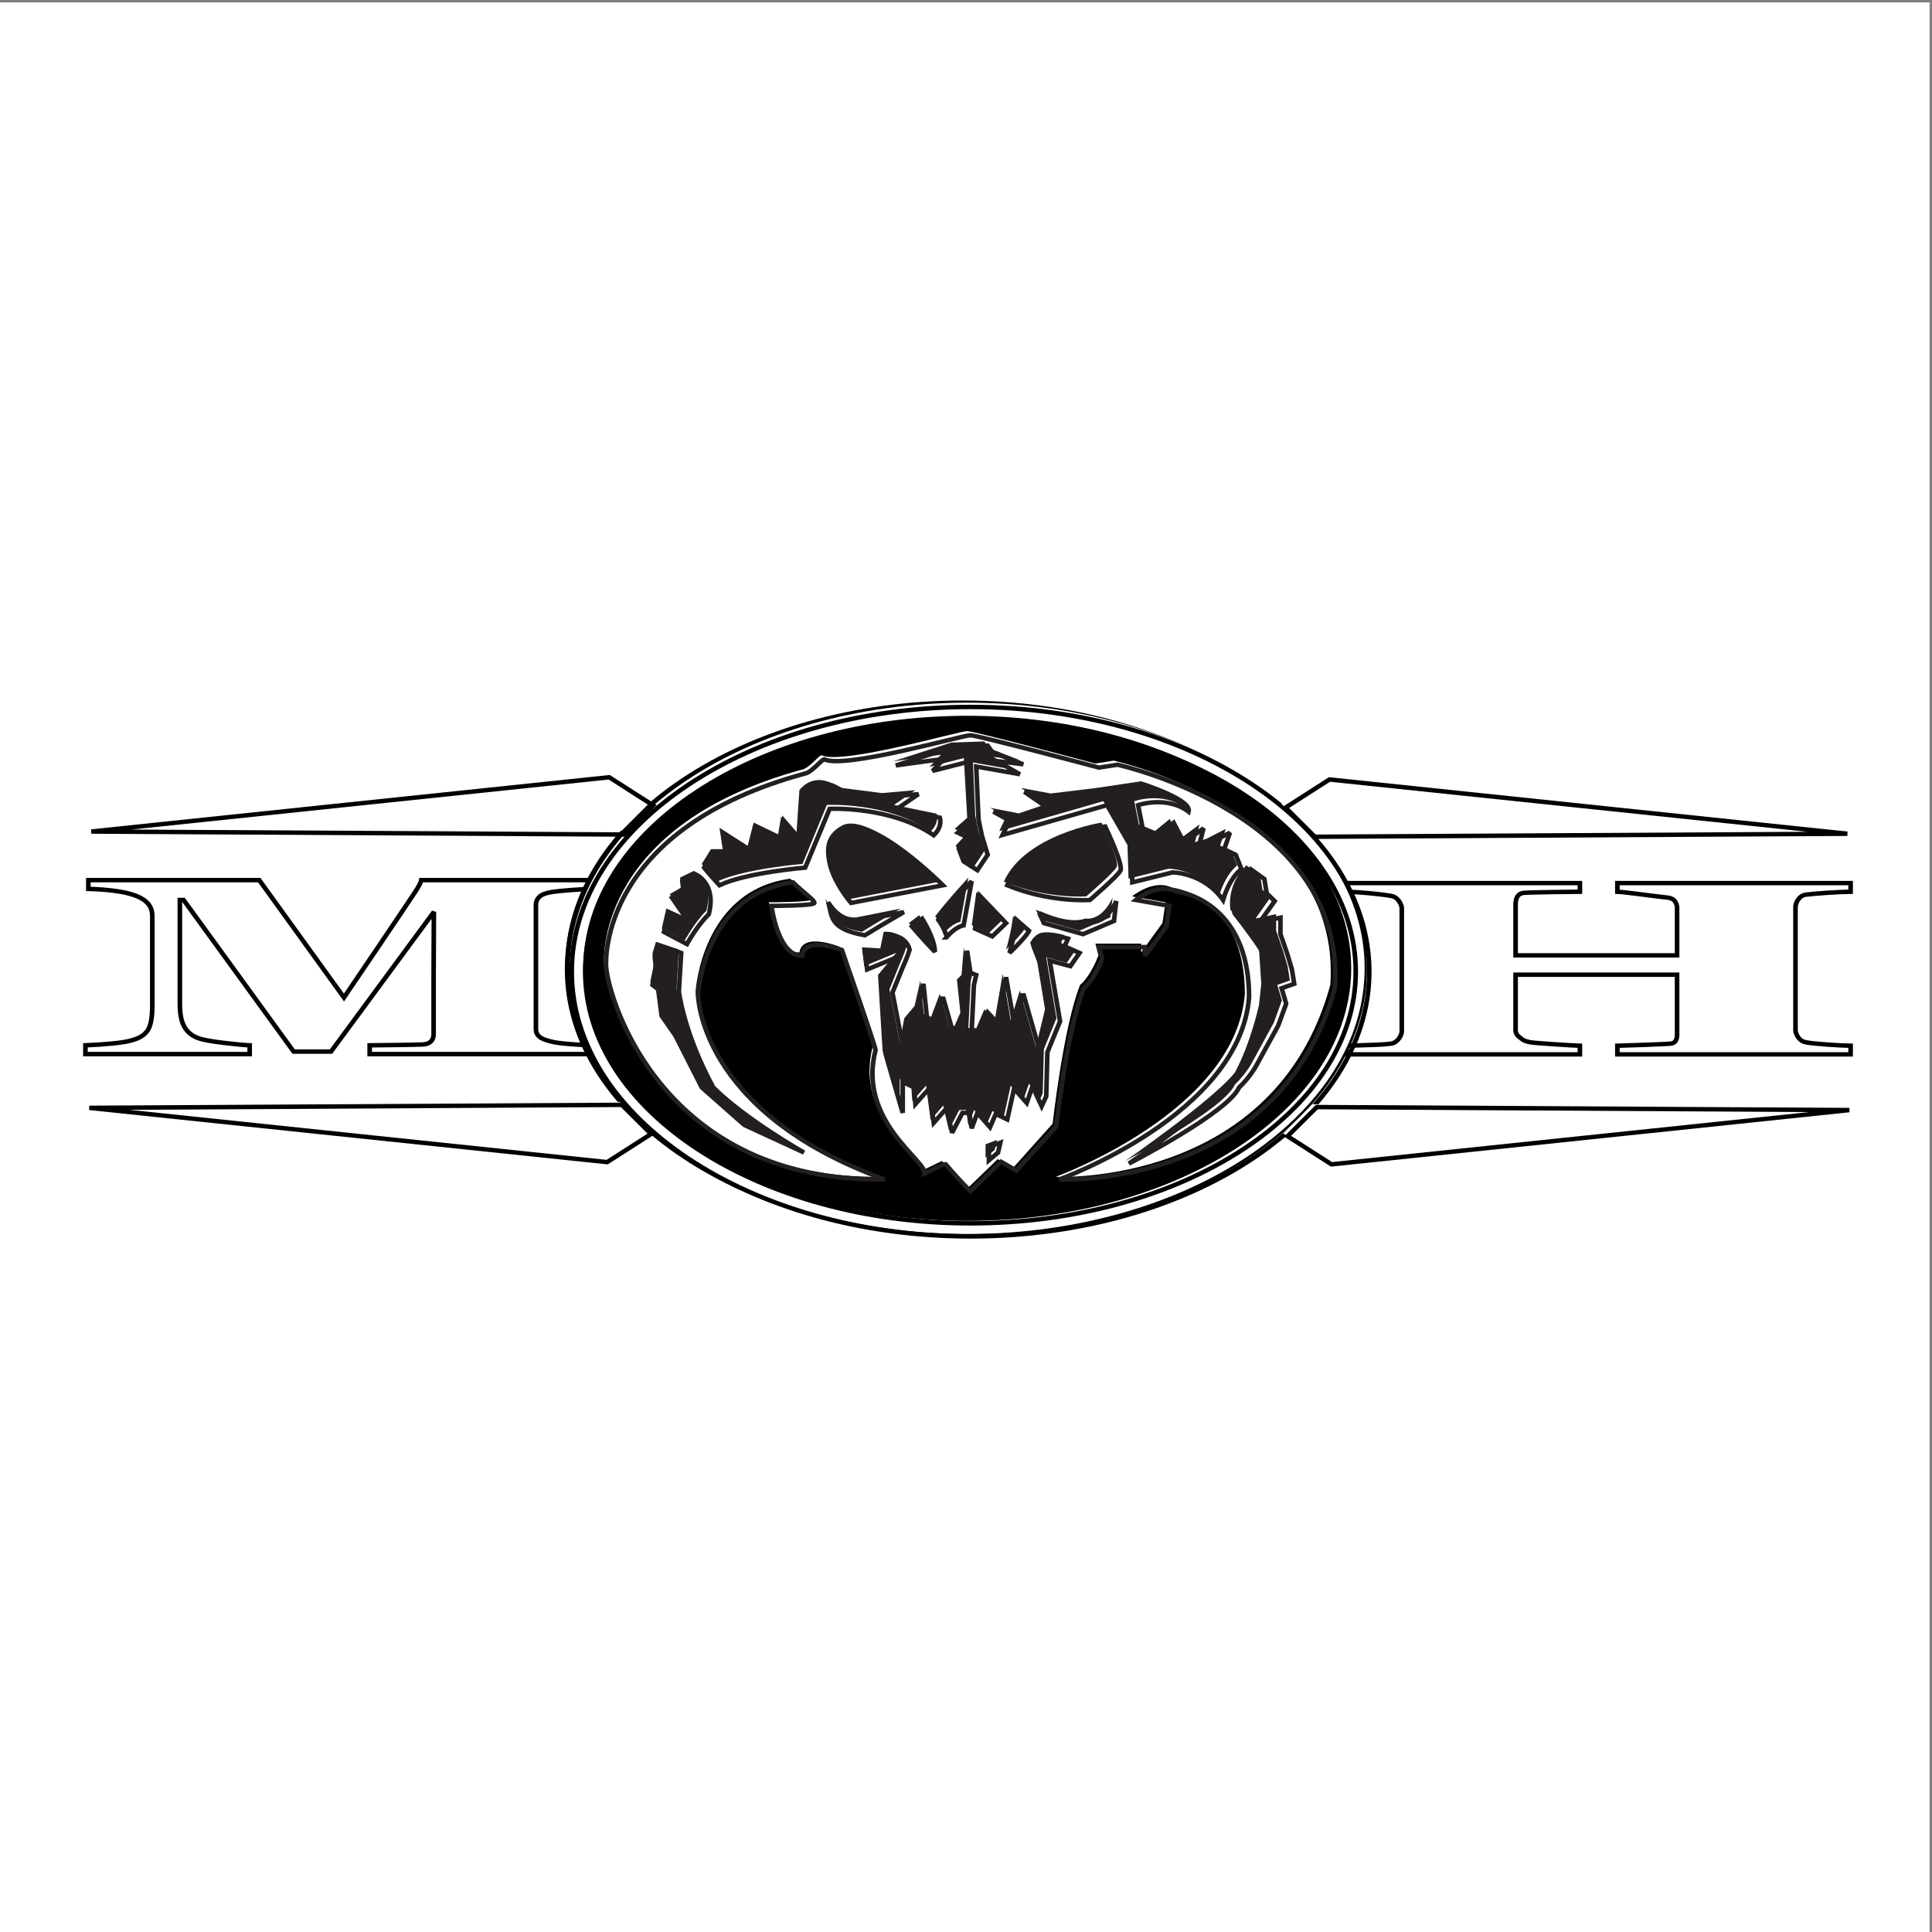
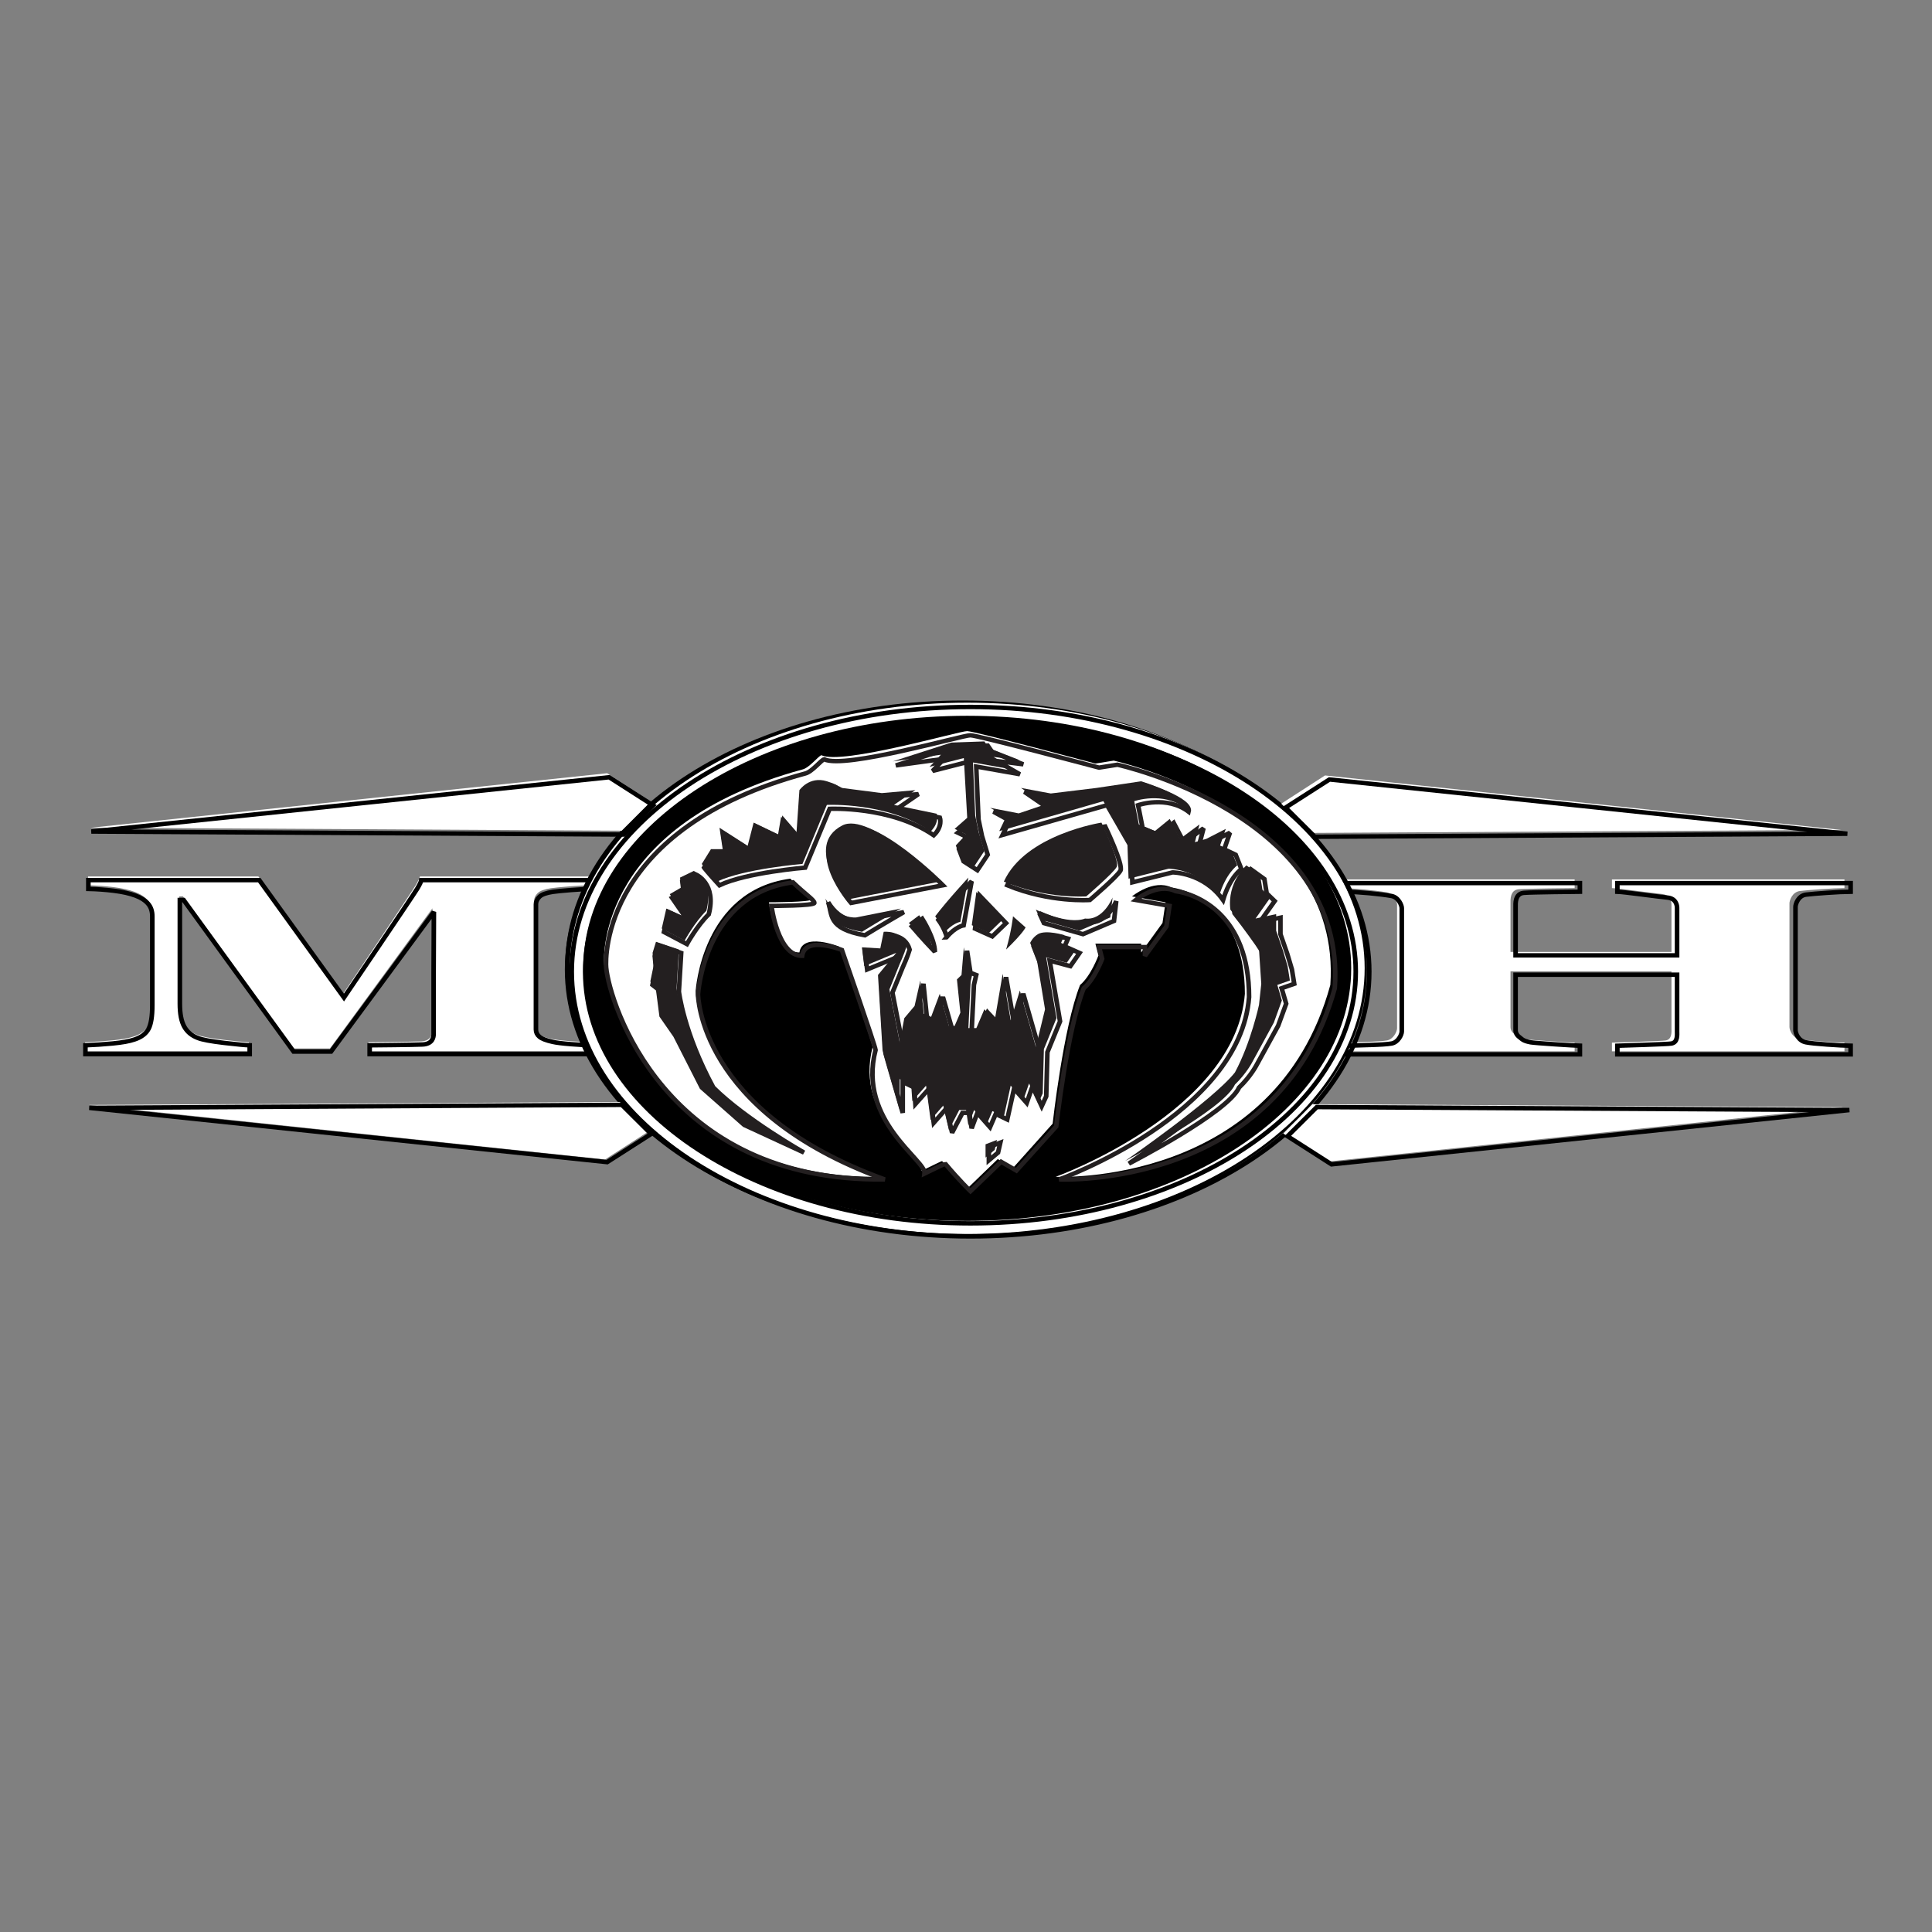
<svg xmlns="http://www.w3.org/2000/svg" width="193pt" height="193pt" viewBox="0 0 193 193" version="1.1">
  <rect x="0" y="0" width="193" height="193" fill="#808080" stroke="none" />
  <g id="surface1">
-     <path style=" stroke:none;fill-rule:evenodd;fill:rgb(100%,100%,100%);fill-opacity:1;" d="M 0 0.242 L 192.758 0.242 L 192.758 193 L 0 193 L 0 0.242 " />
    <path style=" stroke:none;fill-rule:evenodd;fill:rgb(100%,100%,100%);fill-opacity:1;" d="M 184.254 105.023 L 161.027 105.023 L 161.027 104.156 C 161.566 104.141 166.008 104.004 166.391 103.938 C 167.062 103.84 166.973 103.039 166.973 102.723 L 166.973 97.035 L 150.895 97.035 L 150.895 102.59 C 150.895 102.871 151.027 103.113 151.289 103.305 C 151.555 103.5 151.621 103.668 152.402 103.816 C 152.789 103.891 156.727 104.148 157.301 104.156 L 157.301 105.023 L 134.074 105.023 L 134.074 104.156 C 134.613 104.141 135.395 104.117 136.418 104.082 C 137.438 104.051 138.141 104.004 138.523 103.938 C 139.195 103.844 139.562 103.043 139.562 102.727 L 139.562 90.352 C 139.562 90.094 139.242 89.262 138.523 89.141 C 137.914 89.035 137.18 88.945 136.316 88.863 C 135.449 88.781 134.703 88.734 134.074 88.719 L 134.074 87.852 L 157.301 87.852 L 157.301 88.719 C 156.656 88.727 152.668 88.762 151.738 88.828 C 150.809 88.891 150.895 89.961 150.895 90.227 L 150.895 95.094 L 166.973 95.094 L 166.973 90.348 C 166.973 90.09 166.875 89.387 166.012 89.305 C 165.145 89.227 161.656 88.734 161.027 88.719 L 161.027 87.852 L 184.254 87.852 L 184.254 88.719 C 183.609 88.727 182.82 88.762 181.895 88.828 C 180.965 88.891 180.27 88.953 179.812 89.008 C 179.027 89.105 178.762 89.965 178.762 90.23 L 178.762 102.598 C 178.762 102.879 179.027 103.672 179.812 103.816 C 180.199 103.891 180.895 103.965 181.895 104.035 C 182.891 104.109 183.676 104.148 184.254 104.156 L 184.254 105.023 " />
    <path style="fill:none;stroke-width:4.498;stroke-linecap:butt;stroke-linejoin:miter;stroke:rgb(0%,0%,0%);stroke-opacity:1;stroke-miterlimit:2.613;" d="M 1812.45 894.6 L 1584.011 894.6 L 1584.011 903.418 C 1589.313 903.577 1633.003 904.967 1636.769 905.642 C 1643.378 906.635 1642.494 914.778 1642.494 917.996 L 1642.494 975.83 L 1484.335 975.83 L 1484.335 919.346 C 1484.335 916.486 1485.642 914.024 1488.254 912.077 C 1490.829 910.091 1491.482 908.343 1499.167 906.874 C 1502.971 906.119 1541.666 903.497 1547.314 903.418 L 1547.314 894.6 L 1318.875 894.6 L 1318.875 903.418 C 1324.178 903.577 1331.863 903.815 1341.93 904.173 C 1351.998 904.49 1358.876 904.967 1362.642 905.642 C 1369.251 906.635 1372.863 914.739 1372.863 917.916 L 1372.863 1043.793 C 1372.863 1046.414 1369.712 1054.875 1362.642 1056.106 C 1356.647 1057.179 1349.423 1058.092 1340.931 1058.926 C 1332.401 1059.721 1325.062 1060.237 1318.875 1060.396 L 1318.875 1069.214 L 1547.314 1069.214 L 1547.314 1060.396 C 1541.013 1060.317 1501.78 1059.959 1492.635 1059.284 C 1483.49 1058.648 1484.335 1047.765 1484.335 1045.064 L 1484.335 995.531 L 1642.494 995.531 L 1642.494 1043.832 C 1642.494 1046.454 1641.533 1053.604 1633.041 1054.438 C 1624.511 1055.232 1590.197 1060.237 1584.011 1060.396 L 1584.011 1069.214 L 1812.45 1069.214 L 1812.45 1060.396 C 1806.148 1060.317 1798.386 1059.959 1789.279 1059.284 C 1780.095 1058.648 1773.294 1058.013 1768.798 1057.457 C 1761.075 1056.464 1758.462 1047.725 1758.462 1045.024 L 1758.462 919.267 C 1758.462 916.407 1761.075 908.343 1768.798 906.874 C 1772.602 906.119 1779.442 905.364 1789.279 904.649 C 1799.078 903.895 1806.801 903.497 1812.45 903.418 Z M 1812.45 894.6 " transform="matrix(0.102,0,0,-0.098,0,193)" />
    <path style=" stroke:none;fill-rule:evenodd;fill:rgb(100%,100%,100%);fill-opacity:1;" d="M 58.941 104.996 L 36.805 104.996 L 36.805 104.113 C 37.457 104.105 41.043 104.078 42.07 104.031 C 43.098 103.98 43.172 103.277 43.172 102.973 L 43.172 96.93 L 43.199 90.738 L 32.957 104.742 L 29.234 104.742 L 18.281 89.547 L 17.906 89.547 L 17.906 99.949 C 17.906 100.957 18.055 101.723 18.348 102.246 C 18.641 102.773 19.094 103.148 19.703 103.379 C 20.117 103.551 20.984 103.715 22.293 103.871 C 23.605 104.023 24.461 104.105 24.859 104.113 L 24.859 104.996 L 8.504 104.996 L 8.504 104.113 C 9.363 104.082 10.27 104.023 11.215 103.93 C 12.164 103.84 12.895 103.707 13.414 103.527 C 14.082 103.297 14.539 102.945 14.789 102.469 C 15.039 101.996 15.164 101.203 15.164 100.09 L 15.164 91.176 C 15.164 90.66 15.02 90.238 14.734 89.91 C 14.449 89.582 14.039 89.316 13.508 89.113 C 12.918 88.891 12.195 88.727 11.34 88.621 C 10.48 88.516 9.637 88.453 8.797 88.438 L 8.797 87.555 L 25.812 87.555 L 34.246 99.324 C 34.246 99.324 41.105 89.141 41.527 88.434 C 41.789 87.996 41.926 87.703 41.945 87.555 L 58.941 87.555 L 58.941 88.438 C 58.402 88.445 57.711 88.48 56.871 88.547 C 56.035 88.613 55.422 88.676 55.035 88.73 C 54.383 88.828 53.938 88.992 53.707 89.223 C 53.473 89.453 53.359 89.703 53.359 89.973 L 53.359 102.531 C 53.359 102.82 53.473 103.059 53.703 103.258 C 53.93 103.453 54.371 103.625 55.02 103.773 C 55.363 103.852 55.973 103.93 56.852 104 C 57.73 104.07 58.426 104.105 58.941 104.113 L 58.941 104.996 " />
    <path style="fill:none;stroke-width:4.498;stroke-linecap:butt;stroke-linejoin:miter;stroke:rgb(0%,0%,0%);stroke-opacity:1;stroke-miterlimit:2.613;" d="M 579.801 894.878 L 362.044 894.878 L 362.044 903.855 C 368.461 903.934 403.736 904.212 413.842 904.689 C 423.948 905.205 424.678 912.355 424.678 915.453 L 424.678 976.902 L 424.947 1039.86 L 324.195 897.46 L 287.576 897.46 L 179.831 1051.975 L 176.142 1051.975 L 176.142 946.198 C 176.142 935.95 177.602 928.164 180.484 922.842 C 183.366 917.479 187.785 913.666 193.779 911.322 C 197.891 909.575 206.421 907.906 219.332 906.318 C 232.205 904.768 240.62 903.934 244.539 903.855 L 244.539 894.878 L 83.652 894.878 L 83.652 903.855 C 92.106 904.173 101.02 904.808 110.319 905.722 C 119.657 906.635 126.842 907.986 131.953 909.853 C 138.524 912.157 143.019 915.732 145.479 920.578 C 147.938 925.384 149.167 933.447 149.167 944.807 L 149.167 1035.411 C 149.167 1040.655 147.746 1044.944 144.941 1048.281 C 142.136 1051.618 138.101 1054.319 132.875 1056.384 C 127.073 1058.648 119.964 1060.317 111.549 1061.389 C 103.095 1062.461 94.757 1063.097 86.534 1063.256 L 86.534 1072.233 L 253.915 1072.233 L 336.876 952.553 C 336.876 952.553 404.351 1056.106 408.5 1063.296 C 411.075 1067.744 412.42 1070.723 412.612 1072.233 L 579.801 1072.233 L 579.801 1063.256 C 574.498 1063.176 567.697 1062.819 559.435 1062.144 C 551.212 1061.468 545.18 1060.833 541.376 1060.277 C 534.959 1059.244 530.578 1057.616 528.311 1055.272 C 526.005 1052.928 524.891 1050.386 524.891 1047.645 L 524.891 919.942 C 524.891 917.042 526.005 914.58 528.272 912.594 C 530.501 910.568 534.843 908.82 541.222 907.35 C 544.603 906.516 550.598 905.722 559.243 905.007 C 567.889 904.332 574.729 903.934 579.801 903.855 Z M 579.801 894.878 " transform="matrix(0.102,0,0,-0.098,0,193)" />
    <path style=" stroke:none;fill-rule:evenodd;fill:rgb(0%,0%,0%);fill-opacity:1;" d="M 56.465 96.512 C 56.465 111.145 74.273 123.047 96.164 123.047 C 118.055 123.047 135.863 111.145 135.863 96.512 C 135.863 81.879 118.055 69.977 96.164 69.977 C 74.273 69.977 56.465 81.879 56.465 96.512 " />
    <path style="fill:none;stroke-width:4.498;stroke-linecap:butt;stroke-linejoin:miter;stroke:rgb(0%,0%,0%);stroke-opacity:1;stroke-miterlimit:2.613;" d="M 555.439 981.152 C 555.439 832.357 730.621 711.326 945.957 711.326 C 1161.293 711.326 1336.474 832.357 1336.474 981.152 C 1336.474 1129.948 1161.293 1250.978 945.957 1250.978 C 730.621 1250.978 555.439 1129.948 555.439 981.152 Z M 555.439 981.152 " transform="matrix(0.102,0,0,-0.098,0,193)" />
    <path style=" stroke:none;fill-rule:evenodd;fill:rgb(100%,100%,100%);fill-opacity:1;" d="M 88.09 117.559 C 69.496 110.777 69.496 98.98 69.496 98.98 C 69.496 98.98 70.105 88.957 78.945 87.777 C 80.164 88.957 81.078 89.547 81.078 89.84 C 81.078 90.137 76.809 90.137 76.809 90.137 C 76.809 90.137 77.422 95.148 79.859 95.148 C 80.164 93.086 83.82 94.559 83.82 94.559 C 83.82 94.559 87.098 104.031 87.172 104.586 C 85.344 111.695 92.242 115.641 92.051 116.969 C 93.117 116.449 94.07 115.973 94.113 115.988 C 95.52 117.668 96.621 118.738 96.621 118.738 L 99.672 115.789 L 101.195 116.672 L 105.156 112.25 C 105.156 112.25 106.223 102.594 107.898 98.391 C 108.969 97.508 109.73 95.445 109.73 95.445 L 109.426 94.266 L 113.996 94.266 L 113.996 95.148 L 116.129 92.199 L 116.434 90.137 L 113.082 89.547 C 113.082 89.547 115.215 87.777 117.043 88.66 C 119.176 88.957 124.359 91.02 124.359 99.277 C 123.445 111.07 105.461 117.559 105.461 117.559 C 105.461 117.559 127.367 118.625 132.895 98.391 C 134.113 80.996 111.254 75.984 111.254 75.984 L 109.426 76.277 C 109.426 76.277 97.395 73.055 96.621 73.035 C 95.852 73.016 84.105 76.441 82.059 75.445 C 81.793 75.477 80.852 76.711 80.164 76.867 C 60.035 82.348 60.25 95.285 60.352 96.328 C 60.68 99.84 66.145 117.852 88.09 117.559 " />
    <path style="fill:none;stroke-width:4.498;stroke-linecap:butt;stroke-linejoin:miter;stroke:rgb(13.699%,12.199%,12.5%);stroke-opacity:1;stroke-miterlimit:2.613;" d="M 866.531 767.135 C 683.626 836.091 683.626 956.049 683.626 956.049 C 683.626 956.049 689.621 1057.973 776.577 1069.969 C 788.566 1057.973 797.558 1051.975 797.558 1048.996 C 797.558 1045.977 755.559 1045.977 755.559 1045.977 C 755.559 1045.977 761.592 995.015 785.569 995.015 C 788.566 1015.988 824.532 1001.013 824.532 1001.013 C 824.532 1001.013 856.771 904.689 857.501 899.088 C 839.518 826.756 907.378 786.638 905.495 773.133 C 915.985 778.415 925.361 783.261 925.783 783.103 C 939.578 766.022 950.452 755.139 950.452 755.139 L 980.463 785.128 L 995.449 776.151 L 1034.412 821.116 C 1034.412 821.116 1044.902 919.306 1061.387 962.046 C 1071.877 971.023 1079.408 991.996 1079.408 991.996 L 1076.372 1003.992 L 1121.369 1003.992 L 1121.369 995.015 L 1142.349 1025.004 L 1145.346 1045.977 L 1112.377 1051.975 C 1112.377 1051.975 1133.357 1069.969 1151.34 1060.952 C 1172.321 1057.973 1223.311 1037 1223.311 953.03 C 1214.32 833.112 1037.409 767.135 1037.409 767.135 C 1037.409 767.135 1252.899 756.291 1307.232 962.046 C 1319.259 1138.925 1094.394 1189.887 1094.394 1189.887 L 1076.372 1186.908 C 1076.372 1186.908 958.061 1219.678 950.452 1219.876 C 942.883 1220.075 827.337 1185.24 807.203 1195.368 C 804.59 1195.051 795.329 1182.499 788.566 1180.91 C 590.56 1125.181 592.673 993.625 593.673 983.019 C 596.9 947.31 650.657 764.156 866.531 767.135 Z M 866.531 767.135 " transform="matrix(0.102,0,0,-0.098,0,193)" />
    <path style=" stroke:none;fill-rule:evenodd;fill:rgb(13.699%,12.199%,12.5%);fill-opacity:1;" d="M 100.281 88.07 C 102.414 83.355 110.031 82.176 110.031 82.176 C 110.031 82.176 111.863 86.008 111.559 86.598 C 111.254 87.188 108.512 89.547 108.512 89.547 C 108.512 89.547 104.547 89.84 100.281 88.07 " />
    <path style="fill:none;stroke-width:4.498;stroke-linecap:butt;stroke-linejoin:miter;stroke:rgb(13.699%,12.199%,12.5%);stroke-opacity:1;stroke-miterlimit:2.613;" d="M 986.457 1066.99 C 1007.437 1114.933 1082.367 1126.929 1082.367 1126.929 C 1082.367 1126.929 1100.388 1087.962 1097.353 1081.965 C 1094.394 1075.967 1067.381 1051.975 1067.381 1051.975 C 1067.381 1051.975 1028.418 1048.996 986.457 1066.99 Z M 986.457 1066.99 " transform="matrix(0.102,0,0,-0.098,0,193)" />
    <path style=" stroke:none;fill-rule:evenodd;fill:rgb(13.699%,12.199%,12.5%);fill-opacity:1;" d="M 84.125 82.469 C 80.164 84.535 84.734 89.84 84.734 89.84 L 93.879 88.07 C 93.879 88.07 86.867 80.996 84.125 82.469 " />
    <path style="fill:none;stroke-width:4.498;stroke-linecap:butt;stroke-linejoin:miter;stroke:rgb(13.699%,12.199%,12.5%);stroke-opacity:1;stroke-miterlimit:2.613;" d="M 827.53 1123.95 C 788.566 1102.937 833.524 1048.996 833.524 1048.996 L 923.478 1066.99 C 923.478 1066.99 854.504 1138.925 827.53 1123.95 Z M 827.53 1123.95 " transform="matrix(0.102,0,0,-0.098,0,193)" />
    <path style=" stroke:none;fill-rule:evenodd;fill:rgb(13.699%,12.199%,12.5%);fill-opacity:1;" d="M 92.965 83.059 C 93.879 82.176 93.574 81.289 93.574 81.289 L 89.309 80.406 L 91.441 78.934 L 88.09 79.227 L 83.516 78.637 C 83.516 78.637 84.355 78.602 82.602 78.047 C 80.848 77.496 79.859 78.934 79.859 78.934 L 79.555 83.355 L 78.031 81.586 L 77.727 83.355 L 75.285 82.176 L 74.676 84.535 L 71.934 82.766 L 72.238 84.828 L 71.02 84.828 L 70.105 86.305 C 70.105 86.305 70.297 86.598 71.629 88.07 C 74.336 86.781 80.164 86.305 80.164 86.305 L 82.602 80.406 C 82.602 80.406 88.699 80.109 92.965 83.059 " />
    <path style="fill:none;stroke-width:4.498;stroke-linecap:butt;stroke-linejoin:miter;stroke:rgb(13.699%,12.199%,12.5%);stroke-opacity:1;stroke-miterlimit:2.613;" d="M 914.486 1117.952 C 923.478 1126.929 920.481 1135.946 920.481 1135.946 L 878.52 1144.923 L 899.5 1159.897 L 866.531 1156.918 L 821.535 1162.916 C 821.535 1162.916 829.797 1163.274 812.544 1168.914 C 795.291 1174.515 785.569 1159.897 785.569 1159.897 L 782.572 1114.933 L 767.586 1132.927 L 764.589 1114.933 L 740.573 1126.929 L 734.579 1102.937 L 707.604 1120.931 L 710.601 1099.958 L 698.612 1099.958 L 689.621 1084.944 C 689.621 1084.944 691.504 1081.965 704.607 1066.99 C 731.235 1080.098 788.566 1084.944 788.566 1084.944 L 812.544 1144.923 C 812.544 1144.923 872.526 1147.941 914.486 1117.952 Z M 914.486 1117.952 " transform="matrix(0.102,0,0,-0.098,0,193)" />
    <path style=" stroke:none;fill-rule:evenodd;fill:rgb(13.699%,12.199%,12.5%);fill-opacity:1;" d="M 95.023 74.18 L 89.195 76.059 L 93.992 75.395 L 92.852 76.609 L 96.281 75.727 L 96.621 81.695 L 95.363 82.801 L 96.508 83.355 L 95.48 84.461 L 95.938 85.676 L 97.309 86.562 L 98.336 85.012 L 97.766 83.133 L 97.422 81.477 L 97.195 76.168 L 101.539 76.941 L 99.25 75.613 L 101.879 75.945 L 98.793 74.73 L 98.336 74.066 L 95.023 74.18 " />
    <path style="fill:none;stroke-width:4.498;stroke-linecap:butt;stroke-linejoin:miter;stroke:rgb(13.699%,12.199%,12.5%);stroke-opacity:1;stroke-miterlimit:2.613;" d="M 934.736 1208.278 L 877.367 1189.132 L 924.592 1195.885 L 913.372 1183.532 L 947.109 1192.509 L 950.452 1131.815 L 938.079 1120.574 L 949.338 1114.933 L 939.232 1103.692 L 943.728 1091.339 L 957.215 1082.322 L 967.321 1098.091 L 961.711 1117.197 L 958.33 1134.079 L 956.101 1188.02 L 998.83 1180.155 L 976.313 1193.621 L 1002.173 1190.284 L 971.817 1202.637 L 967.321 1209.39 Z M 934.736 1208.278 " transform="matrix(0.102,0,0,-0.098,0,193)" />
    <path style=" stroke:none;fill-rule:evenodd;fill:rgb(13.699%,12.199%,12.5%);fill-opacity:1;" d="M 98.91 80.699 L 100.508 81.586 L 99.824 83.023 L 110.223 80.035 L 112.625 84.238 L 112.738 87.777 L 116.738 86.781 C 116.738 86.781 119.824 86.781 121.77 89.547 C 122.453 87.227 123.598 86.449 123.598 86.449 L 123.027 85.012 L 121.883 84.461 L 122.453 82.801 L 120.512 83.797 L 119.367 84.129 L 119.824 82.359 L 117.883 83.797 L 116.855 81.809 L 115.367 83.023 L 113.766 82.359 L 113.309 80.035 C 113.309 80.035 116.168 79.043 118.34 80.699 C 118.684 79.484 113.996 78.047 113.996 78.047 L 109.539 78.711 L 104.969 79.266 L 101.996 78.711 L 104.395 80.367 L 101.766 81.254 L 98.91 80.699 " />
    <path style="fill:none;stroke-width:4.498;stroke-linecap:butt;stroke-linejoin:miter;stroke:rgb(13.699%,12.199%,12.5%);stroke-opacity:1;stroke-miterlimit:2.613;" d="M 972.97 1141.944 L 988.686 1132.927 L 981.961 1118.309 L 1084.25 1148.656 L 1107.881 1105.956 L 1108.996 1069.969 L 1148.343 1080.098 C 1148.343 1080.098 1178.699 1080.098 1197.835 1051.975 C 1204.56 1075.609 1215.818 1083.474 1215.818 1083.474 L 1210.208 1098.091 L 1198.95 1103.692 L 1204.56 1120.574 L 1185.462 1110.445 L 1174.204 1107.068 L 1178.699 1125.062 L 1159.602 1110.445 L 1149.458 1130.663 L 1134.856 1118.309 L 1119.102 1125.062 L 1114.606 1148.656 C 1114.606 1148.656 1142.733 1158.785 1164.098 1141.944 C 1167.479 1154.297 1121.369 1168.914 1121.369 1168.914 L 1077.525 1162.162 L 1032.568 1156.521 L 1003.326 1162.162 L 1026.919 1145.32 L 1001.059 1136.303 Z M 972.97 1141.944 " transform="matrix(0.102,0,0,-0.098,0,193)" />
    <path style=" stroke:none;fill-rule:evenodd;fill:rgb(13.699%,12.199%,12.5%);fill-opacity:1;" d="M 96.738 87.668 C 96.738 87.668 94.68 89.879 93.422 91.535 C 93.992 92.312 94.336 93.305 94.223 93.305 C 95.137 92.199 95.938 92.09 95.938 92.09 L 96.738 87.668 " />
    <path style="fill:none;stroke-width:4.498;stroke-linecap:butt;stroke-linejoin:miter;stroke:rgb(13.699%,12.199%,12.5%);stroke-opacity:1;stroke-miterlimit:2.613;" d="M 951.605 1071.081 C 951.605 1071.081 931.355 1048.599 918.982 1031.757 C 924.592 1023.853 927.974 1013.763 926.859 1013.763 C 935.851 1025.004 943.728 1026.117 943.728 1026.117 Z M 951.605 1071.081 " transform="matrix(0.102,0,0,-0.098,0,193)" />
    <path style=" stroke:none;fill-rule:evenodd;fill:rgb(13.699%,12.199%,12.5%);fill-opacity:1;" d="M 97.535 89.105 L 97.078 92.422 L 98.793 93.195 L 100.164 91.867 L 97.535 89.105 " />
    <path style="fill:none;stroke-width:4.498;stroke-linecap:butt;stroke-linejoin:miter;stroke:rgb(13.699%,12.199%,12.5%);stroke-opacity:1;stroke-miterlimit:2.613;" d="M 959.444 1056.464 L 954.948 1022.74 L 971.817 1014.876 L 985.304 1028.381 Z M 959.444 1056.464 " transform="matrix(0.102,0,0,-0.098,0,193)" />
    <path style=" stroke:none;fill-rule:evenodd;fill:rgb(13.699%,12.199%,12.5%);fill-opacity:1;" d="M 82.449 89.77 C 83.707 91.867 85.535 91.648 85.535 91.648 L 89.992 90.762 C 89.992 90.762 87.707 92.09 86.105 93.086 C 82.336 92.422 82.906 90.984 82.449 89.77 " />
    <path style="fill:none;stroke-width:4.498;stroke-linecap:butt;stroke-linejoin:miter;stroke:rgb(13.699%,12.199%,12.5%);stroke-opacity:1;stroke-miterlimit:2.613;" d="M 811.045 1049.711 C 823.418 1028.381 841.401 1030.605 841.401 1030.605 L 885.245 1039.622 C 885.245 1039.622 862.766 1026.117 847.011 1015.988 C 809.931 1022.74 815.541 1037.358 811.045 1049.711 Z M 811.045 1049.711 " transform="matrix(0.102,0,0,-0.098,0,193)" />
    <path style=" stroke:none;fill-rule:evenodd;fill:rgb(13.699%,12.199%,12.5%);fill-opacity:1;" d="M 86.105 94.633 L 86.336 96.512 L 89.535 95.184 L 87.707 97.398 L 88.164 104.914 L 88.508 106.133 L 89.879 110.887 L 89.879 107.789 L 91.023 108.344 L 91.137 110.004 L 92.508 108.453 L 92.965 111.883 L 94.223 110.445 L 94.793 112.879 L 95.824 110.887 L 96.508 110.887 L 96.738 112.434 L 97.309 110.887 L 98.566 112.324 L 99.137 110.996 L 100.281 111.551 L 100.965 108.453 L 102.223 109.891 L 102.797 108.234 L 103.711 110.223 L 104.164 109.227 L 104.281 104.805 L 105.539 101.711 L 104.508 95.629 L 106.566 96.18 L 107.48 94.855 L 105.996 94.191 L 106.34 93.418 C 106.34 93.418 104.508 92.863 103.711 93.305 C 103.137 93.637 102.91 94.191 102.91 94.191 L 103.594 95.961 L 104.395 100.824 L 103.48 104.586 L 101.879 98.945 L 100.965 101.93 L 100.164 97.285 L 99.367 101.93 L 98.336 100.824 L 97.535 102.703 L 96.738 102.703 L 96.965 98.059 L 97.195 97.066 L 96.621 96.844 L 96.281 94.633 L 96.051 97.398 L 95.594 97.84 L 95.938 101.156 L 95.363 102.484 L 94.793 102.484 L 93.879 99.277 L 92.965 101.711 L 92.281 101.266 L 91.938 97.949 L 91.363 100.492 L 90.336 101.711 L 89.879 104.141 L 88.852 98.836 L 89.879 96.293 C 89.879 96.293 90.336 95.297 90.566 94.523 C 90.105 92.863 88.277 93.086 88.277 93.086 L 87.938 94.742 L 86.105 94.633 " />
    <path style="fill:none;stroke-width:4.498;stroke-linecap:butt;stroke-linejoin:miter;stroke:rgb(13.699%,12.199%,12.5%);stroke-opacity:1;stroke-miterlimit:2.613;" d="M 847.011 1000.258 L 849.278 981.152 L 880.749 994.657 L 862.766 972.136 L 867.261 895.712 L 870.643 883.319 L 884.13 834.978 L 884.13 866.477 L 895.389 860.837 L 896.503 843.955 L 909.99 859.725 L 914.486 824.85 L 926.859 839.467 L 932.469 814.76 L 942.614 834.978 L 949.338 834.978 L 951.605 819.249 L 957.215 834.978 L 969.588 820.361 L 975.198 833.866 L 986.457 828.226 L 993.181 859.725 L 1005.554 845.107 L 1011.165 861.949 L 1020.195 841.731 L 1024.652 851.86 L 1025.805 896.824 L 1038.178 928.283 L 1028.033 990.129 L 1048.284 984.529 L 1057.275 997.994 L 1042.673 1004.747 L 1046.016 1012.611 C 1046.016 1012.611 1028.033 1018.252 1020.195 1013.763 C 1014.546 1010.387 1012.317 1004.747 1012.317 1004.747 L 1019.042 986.753 L 1026.919 937.3 L 1017.927 899.088 L 1002.173 956.406 L 993.181 926.059 L 985.304 973.287 L 977.465 926.059 L 967.321 937.3 L 959.444 918.194 L 951.605 918.194 L 953.834 965.423 L 956.101 975.512 L 950.452 977.776 L 947.109 1000.258 L 944.842 972.136 L 940.347 967.647 L 943.728 933.924 L 938.079 920.419 L 932.469 920.419 L 923.478 953.03 L 914.486 928.283 L 907.723 932.812 L 904.38 966.535 L 898.732 940.676 L 888.626 928.283 L 884.13 903.577 L 874.024 957.518 L 884.13 983.377 C 884.13 983.377 888.626 993.506 890.893 1001.37 C 886.359 1018.252 868.376 1015.988 868.376 1015.988 L 865.033 999.146 Z M 847.011 1000.258 " transform="matrix(0.102,0,0,-0.098,0,193)" />
    <path style=" stroke:none;fill-rule:evenodd;fill:rgb(13.699%,12.199%,12.5%);fill-opacity:1;" d="M 99.594 113.871 L 98.453 114.312 L 98.453 115.641 L 99.367 114.867 L 99.594 113.871 " />
    <path style="fill:none;stroke-width:4.498;stroke-linecap:butt;stroke-linejoin:miter;stroke:rgb(13.699%,12.199%,12.5%);stroke-opacity:1;stroke-miterlimit:2.613;" d="M 979.694 804.631 L 968.474 800.143 L 968.474 786.638 L 977.465 794.503 Z M 979.694 804.631 " transform="matrix(0.102,0,0,-0.098,0,193)" />
    <path style=" stroke:none;fill-rule:evenodd;fill:rgb(13.699%,12.199%,12.5%);fill-opacity:1;" d="M 69.305 87.004 L 67.934 87.668 L 68.047 88.66 L 66.906 89.324 L 68.504 91.648 L 66.562 90.762 L 66.105 92.754 L 68.391 93.969 C 68.391 93.969 69.418 92.09 70.562 90.984 C 71.363 87.887 69.305 87.004 69.305 87.004 " />
    <path style="fill:none;stroke-width:4.498;stroke-linecap:butt;stroke-linejoin:miter;stroke:rgb(13.699%,12.199%,12.5%);stroke-opacity:1;stroke-miterlimit:2.613;" d="M 681.744 1077.834 L 668.256 1071.081 L 669.371 1060.952 L 658.15 1054.239 L 673.866 1030.605 L 654.769 1039.622 L 650.273 1019.364 L 672.752 1007.011 C 672.752 1007.011 682.858 1026.117 694.117 1037.358 C 701.994 1068.857 681.744 1077.834 681.744 1077.834 Z M 681.744 1077.834 " transform="matrix(0.102,0,0,-0.098,0,193)" />
    <path style=" stroke:none;fill-rule:evenodd;fill:rgb(13.699%,12.199%,12.5%);fill-opacity:1;" d="M 65.531 94.082 L 67.82 94.855 L 67.59 98.723 C 67.59 98.723 68.047 102.816 71.02 108.344 C 74.219 111.551 80.051 114.867 80.051 114.867 L 74.105 112.102 L 69.879 108.344 L 67.246 103.148 L 65.875 101.156 L 65.531 98.504 L 64.961 98.059 L 65.305 96.402 L 65.191 95.184 L 65.531 94.082 " />
    <path style="fill:none;stroke-width:4.498;stroke-linecap:butt;stroke-linejoin:miter;stroke:rgb(13.699%,12.199%,12.5%);stroke-opacity:1;stroke-miterlimit:2.613;" d="M 644.625 1005.899 L 667.142 997.994 L 664.875 958.67 C 664.875 958.67 669.371 917.042 698.612 860.837 C 730.083 828.226 787.452 794.503 787.452 794.503 L 728.968 822.625 L 687.354 860.837 L 661.493 913.706 L 648.006 933.924 L 644.625 960.894 L 639.015 965.423 L 642.396 982.264 L 641.282 994.657 Z M 644.625 1005.899 " transform="matrix(0.102,0,0,-0.098,0,193)" />
    <path style=" stroke:none;fill-rule:evenodd;fill:rgb(13.699%,12.199%,12.5%);fill-opacity:1;" d="M 122.91 90.871 C 122.566 88.109 124.512 86.449 124.512 86.449 L 125.883 87.445 L 126.113 88.883 L 126.91 89.656 L 125.426 91.758 L 127.484 91.316 L 127.484 92.973 L 128.168 94.965 L 128.625 96.512 L 128.855 97.949 L 127.598 98.391 L 128.055 99.941 L 127.254 102.152 L 125.082 106.133 C 125.082 106.133 124.512 107.238 123.367 108.344 C 122.227 110.887 112.395 115.973 112.395 115.973 C 112.395 115.973 121.195 109.891 123.367 107.129 C 124.969 104.141 125.77 100.383 125.77 100.383 L 125.996 98.281 L 125.77 94.855 L 125.195 93.969 C 125.195 93.969 124.055 92.312 122.91 90.871 " />
    <path style="fill:none;stroke-width:4.498;stroke-linecap:butt;stroke-linejoin:miter;stroke:rgb(13.699%,12.199%,12.5%);stroke-opacity:1;stroke-miterlimit:2.613;" d="M 1209.055 1038.51 C 1205.674 1066.592 1224.81 1083.474 1224.81 1083.474 L 1238.297 1073.345 L 1240.564 1058.728 L 1248.403 1050.863 L 1233.801 1029.493 L 1254.052 1033.981 L 1254.052 1017.14 L 1260.776 996.882 L 1265.272 981.152 L 1267.539 966.535 L 1255.166 962.046 L 1259.662 946.277 L 1251.784 923.795 L 1230.42 883.319 C 1230.42 883.319 1224.81 872.078 1213.551 860.837 C 1202.331 834.978 1105.614 783.261 1105.614 783.261 C 1105.614 783.261 1192.187 845.107 1213.551 873.19 C 1229.306 903.577 1237.183 941.789 1237.183 941.789 L 1239.411 963.159 L 1237.183 997.994 L 1231.534 1007.011 C 1231.534 1007.011 1220.314 1023.853 1209.055 1038.51 Z M 1209.055 1038.51 " transform="matrix(0.102,0,0,-0.098,0,193)" />
    <path style=" stroke:none;fill-rule:evenodd;fill:rgb(13.699%,12.199%,12.5%);fill-opacity:1;" d="M 103.48 90.871 C 103.48 90.871 106.68 92.422 108.395 91.758 C 110.223 91.98 111.141 89.656 111.141 89.656 L 110.91 91.648 L 107.824 92.973 L 103.938 91.867 L 103.48 90.871 " />
    <path style="fill:none;stroke-width:4.498;stroke-linecap:butt;stroke-linejoin:miter;stroke:rgb(13.699%,12.199%,12.5%);stroke-opacity:1;stroke-miterlimit:2.613;" d="M 1017.927 1038.51 C 1017.927 1038.51 1049.398 1022.74 1066.267 1029.493 C 1084.25 1027.229 1093.241 1050.863 1093.241 1050.863 L 1091.013 1030.605 L 1060.657 1017.14 L 1022.423 1028.381 Z M 1017.927 1038.51 " transform="matrix(0.102,0,0,-0.098,0,193)" />
    <path style=" stroke:none;fill-rule:evenodd;fill:rgb(13.699%,12.199%,12.5%);fill-opacity:1;" d="M 101.195 91.535 L 102.453 92.645 C 102.453 92.645 102.223 93.195 100.508 94.855 C 101.078 92.863 101.195 91.535 101.195 91.535 " />
-     <path style="fill:none;stroke-width:4.498;stroke-linecap:butt;stroke-linejoin:miter;stroke:rgb(13.699%,12.199%,12.5%);stroke-opacity:1;stroke-miterlimit:2.613;" d="M 995.449 1031.757 L 1007.822 1020.516 C 1007.822 1020.516 1005.554 1014.876 988.686 997.994 C 994.334 1018.252 995.449 1031.757 995.449 1031.757 Z M 995.449 1031.757 " transform="matrix(0.102,0,0,-0.098,0,193)" />
    <path style=" stroke:none;fill-rule:evenodd;fill:rgb(13.699%,12.199%,12.5%);fill-opacity:1;" d="M 91.824 91.426 L 90.793 92.199 C 90.793 92.199 91.824 93.418 93.078 94.742 C 93.078 93.418 91.824 91.426 91.824 91.426 " />
    <path style="fill:none;stroke-width:4.498;stroke-linecap:butt;stroke-linejoin:miter;stroke:rgb(13.699%,12.199%,12.5%);stroke-opacity:1;stroke-miterlimit:2.613;" d="M 903.228 1032.869 L 893.122 1025.004 C 893.122 1025.004 903.228 1012.611 915.601 999.146 C 915.601 1012.611 903.228 1032.869 903.228 1032.869 Z M 903.228 1032.869 " transform="matrix(0.102,0,0,-0.098,0,193)" />
    <path style=" stroke:none;fill-rule:evenodd;fill:rgb(100%,100%,100%);fill-opacity:1;" d="M 56.922 96.73 C 56.922 111.363 74.73 123.27 96.621 123.27 C 118.512 123.27 136.324 111.363 136.324 96.73 C 136.324 82.102 118.512 70.195 96.621 70.195 C 74.73 70.195 56.922 82.102 56.922 96.73 Z M 58.266 96.73 C 58.266 82.82 75.473 71.504 96.621 71.504 C 117.773 71.504 134.98 82.82 134.98 96.73 C 134.98 110.645 117.773 121.961 96.621 121.961 C 75.473 121.961 58.266 110.645 58.266 96.73 " />
    <path style="fill:none;stroke-width:4.498;stroke-linecap:butt;stroke-linejoin:miter;stroke:rgb(0%,0%,0%);stroke-opacity:1;stroke-miterlimit:2.613;" d="M 559.935 978.888 C 559.935 830.132 735.116 709.062 950.452 709.062 C 1165.788 709.062 1341.008 830.132 1341.008 978.888 C 1341.008 1127.684 1165.788 1248.754 950.452 1248.754 C 735.116 1248.754 559.935 1127.684 559.935 978.888 Z M 573.153 978.888 C 573.153 1120.375 742.417 1235.447 950.452 1235.447 C 1158.526 1235.447 1327.79 1120.375 1327.79 978.888 C 1327.79 837.481 1158.526 722.369 950.452 722.369 C 742.417 722.369 573.153 837.481 573.153 978.888 Z M 573.153 978.888 " transform="matrix(0.102,0,0,-0.098,0,193)" />
    <path style=" stroke:none;fill-rule:evenodd;fill:rgb(100%,100%,100%);fill-opacity:1;" d="M 9.094 82.684 L 60.652 77.242 L 65.027 80.062 L 62.109 82.984 L 9.094 82.684 " />
    <path style="fill:none;stroke-width:4.498;stroke-linecap:butt;stroke-linejoin:miter;stroke:rgb(0%,0%,0%);stroke-opacity:1;stroke-miterlimit:2.613;" d="M 89.454 1121.765 L 596.631 1177.097 L 639.668 1148.418 L 610.964 1118.707 Z M 89.454 1121.765 " transform="matrix(0.102,0,0,-0.098,0,193)" />
    <path style=" stroke:none;fill-rule:evenodd;fill:rgb(100%,100%,100%);fill-opacity:1;" d="M 8.891 110.383 L 60.449 115.824 L 64.824 113.004 L 61.91 110.082 L 8.891 110.383 " />
    <path style="fill:none;stroke-width:4.498;stroke-linecap:butt;stroke-linejoin:miter;stroke:rgb(0%,0%,0%);stroke-opacity:1;stroke-miterlimit:2.613;" d="M 87.456 840.102 L 594.633 784.771 L 637.67 813.45 L 609.004 843.161 Z M 87.456 840.102 " transform="matrix(0.102,0,0,-0.098,0,193)" />
    <path style=" stroke:none;fill-rule:evenodd;fill:rgb(100%,100%,100%);fill-opacity:1;" d="M 183.922 82.906 L 132.363 77.465 L 127.992 80.285 L 130.906 83.207 L 183.922 82.906 " />
    <path style="fill:none;stroke-width:4.498;stroke-linecap:butt;stroke-linejoin:miter;stroke:rgb(0%,0%,0%);stroke-opacity:1;stroke-miterlimit:2.613;" d="M 1809.222 1119.501 L 1302.045 1174.833 L 1259.047 1146.154 L 1287.712 1116.443 Z M 1809.222 1119.501 " transform="matrix(0.102,0,0,-0.098,0,193)" />
    <path style=" stroke:none;fill-rule:evenodd;fill:rgb(100%,100%,100%);fill-opacity:1;" d="M 184.125 110.605 L 132.566 116.047 L 128.191 113.227 L 131.109 110.305 L 184.125 110.605 " />
    <path style="fill:none;stroke-width:4.498;stroke-linecap:butt;stroke-linejoin:miter;stroke:rgb(0%,0%,0%);stroke-opacity:1;stroke-miterlimit:2.613;" d="M 1811.22 837.838 L 1304.043 782.507 L 1261.007 811.185 L 1289.672 840.897 Z M 1811.22 837.838 " transform="matrix(0.102,0,0,-0.098,0,193)" />
  </g>
</svg>